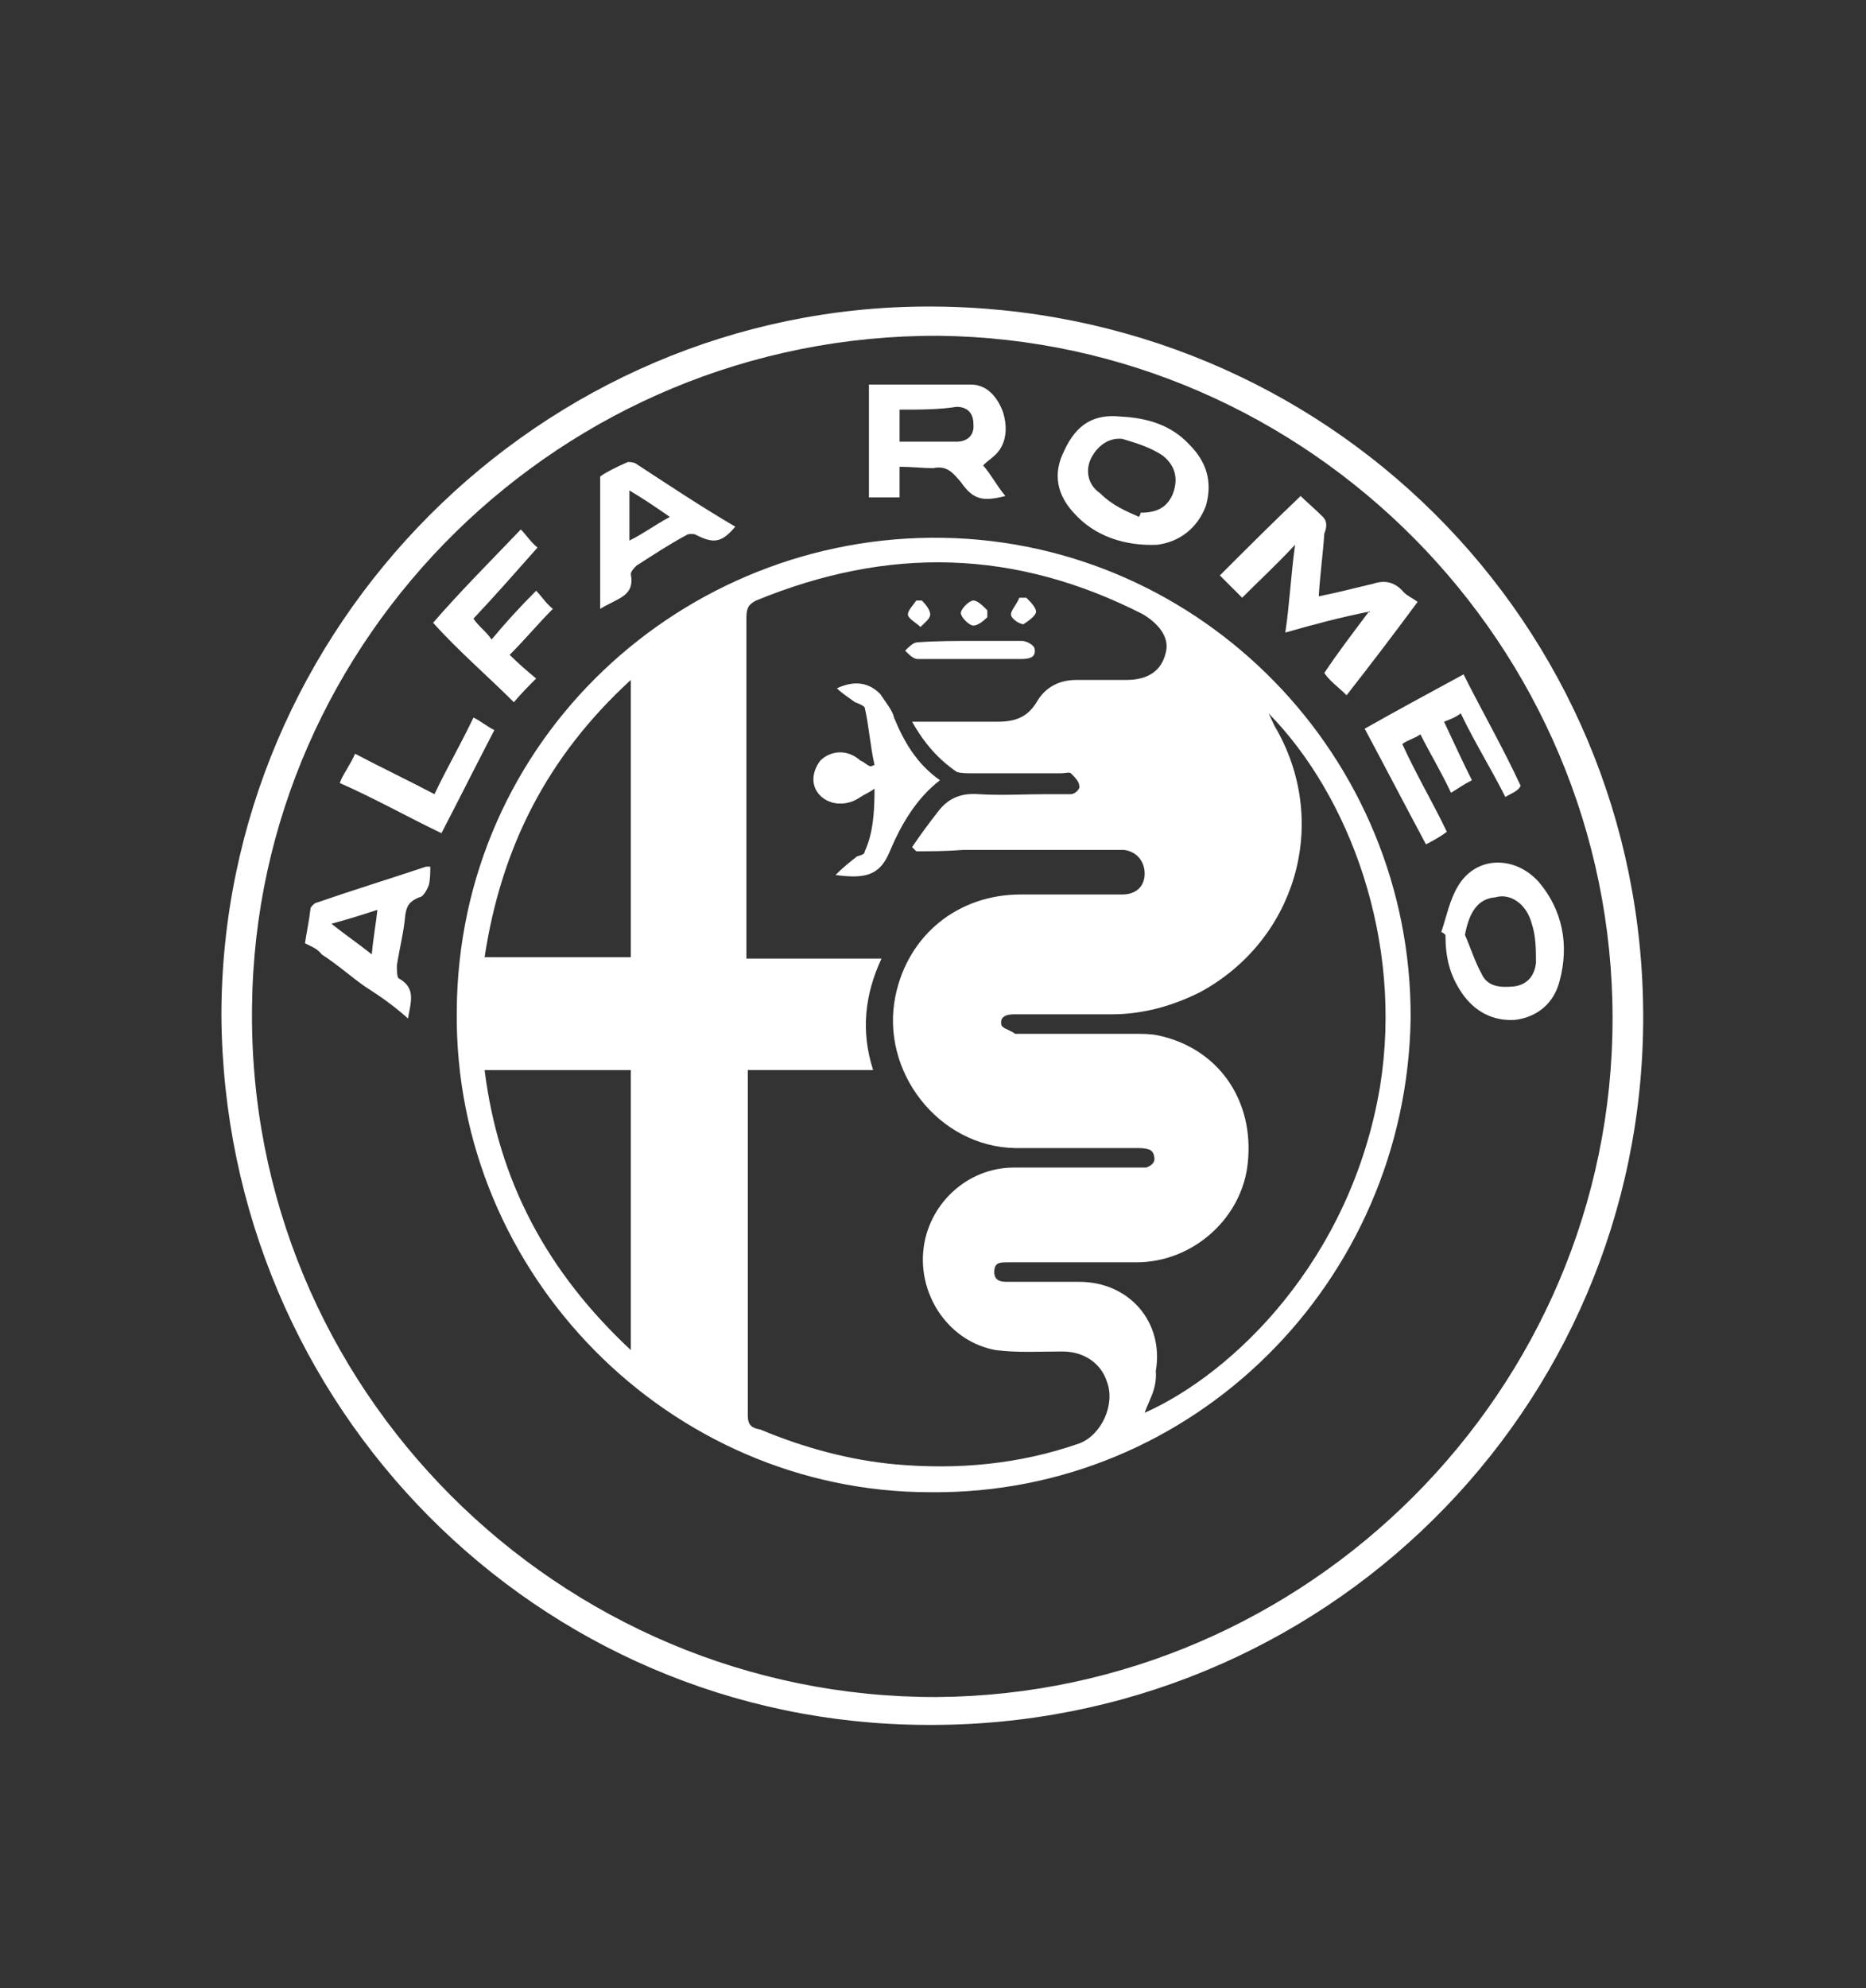
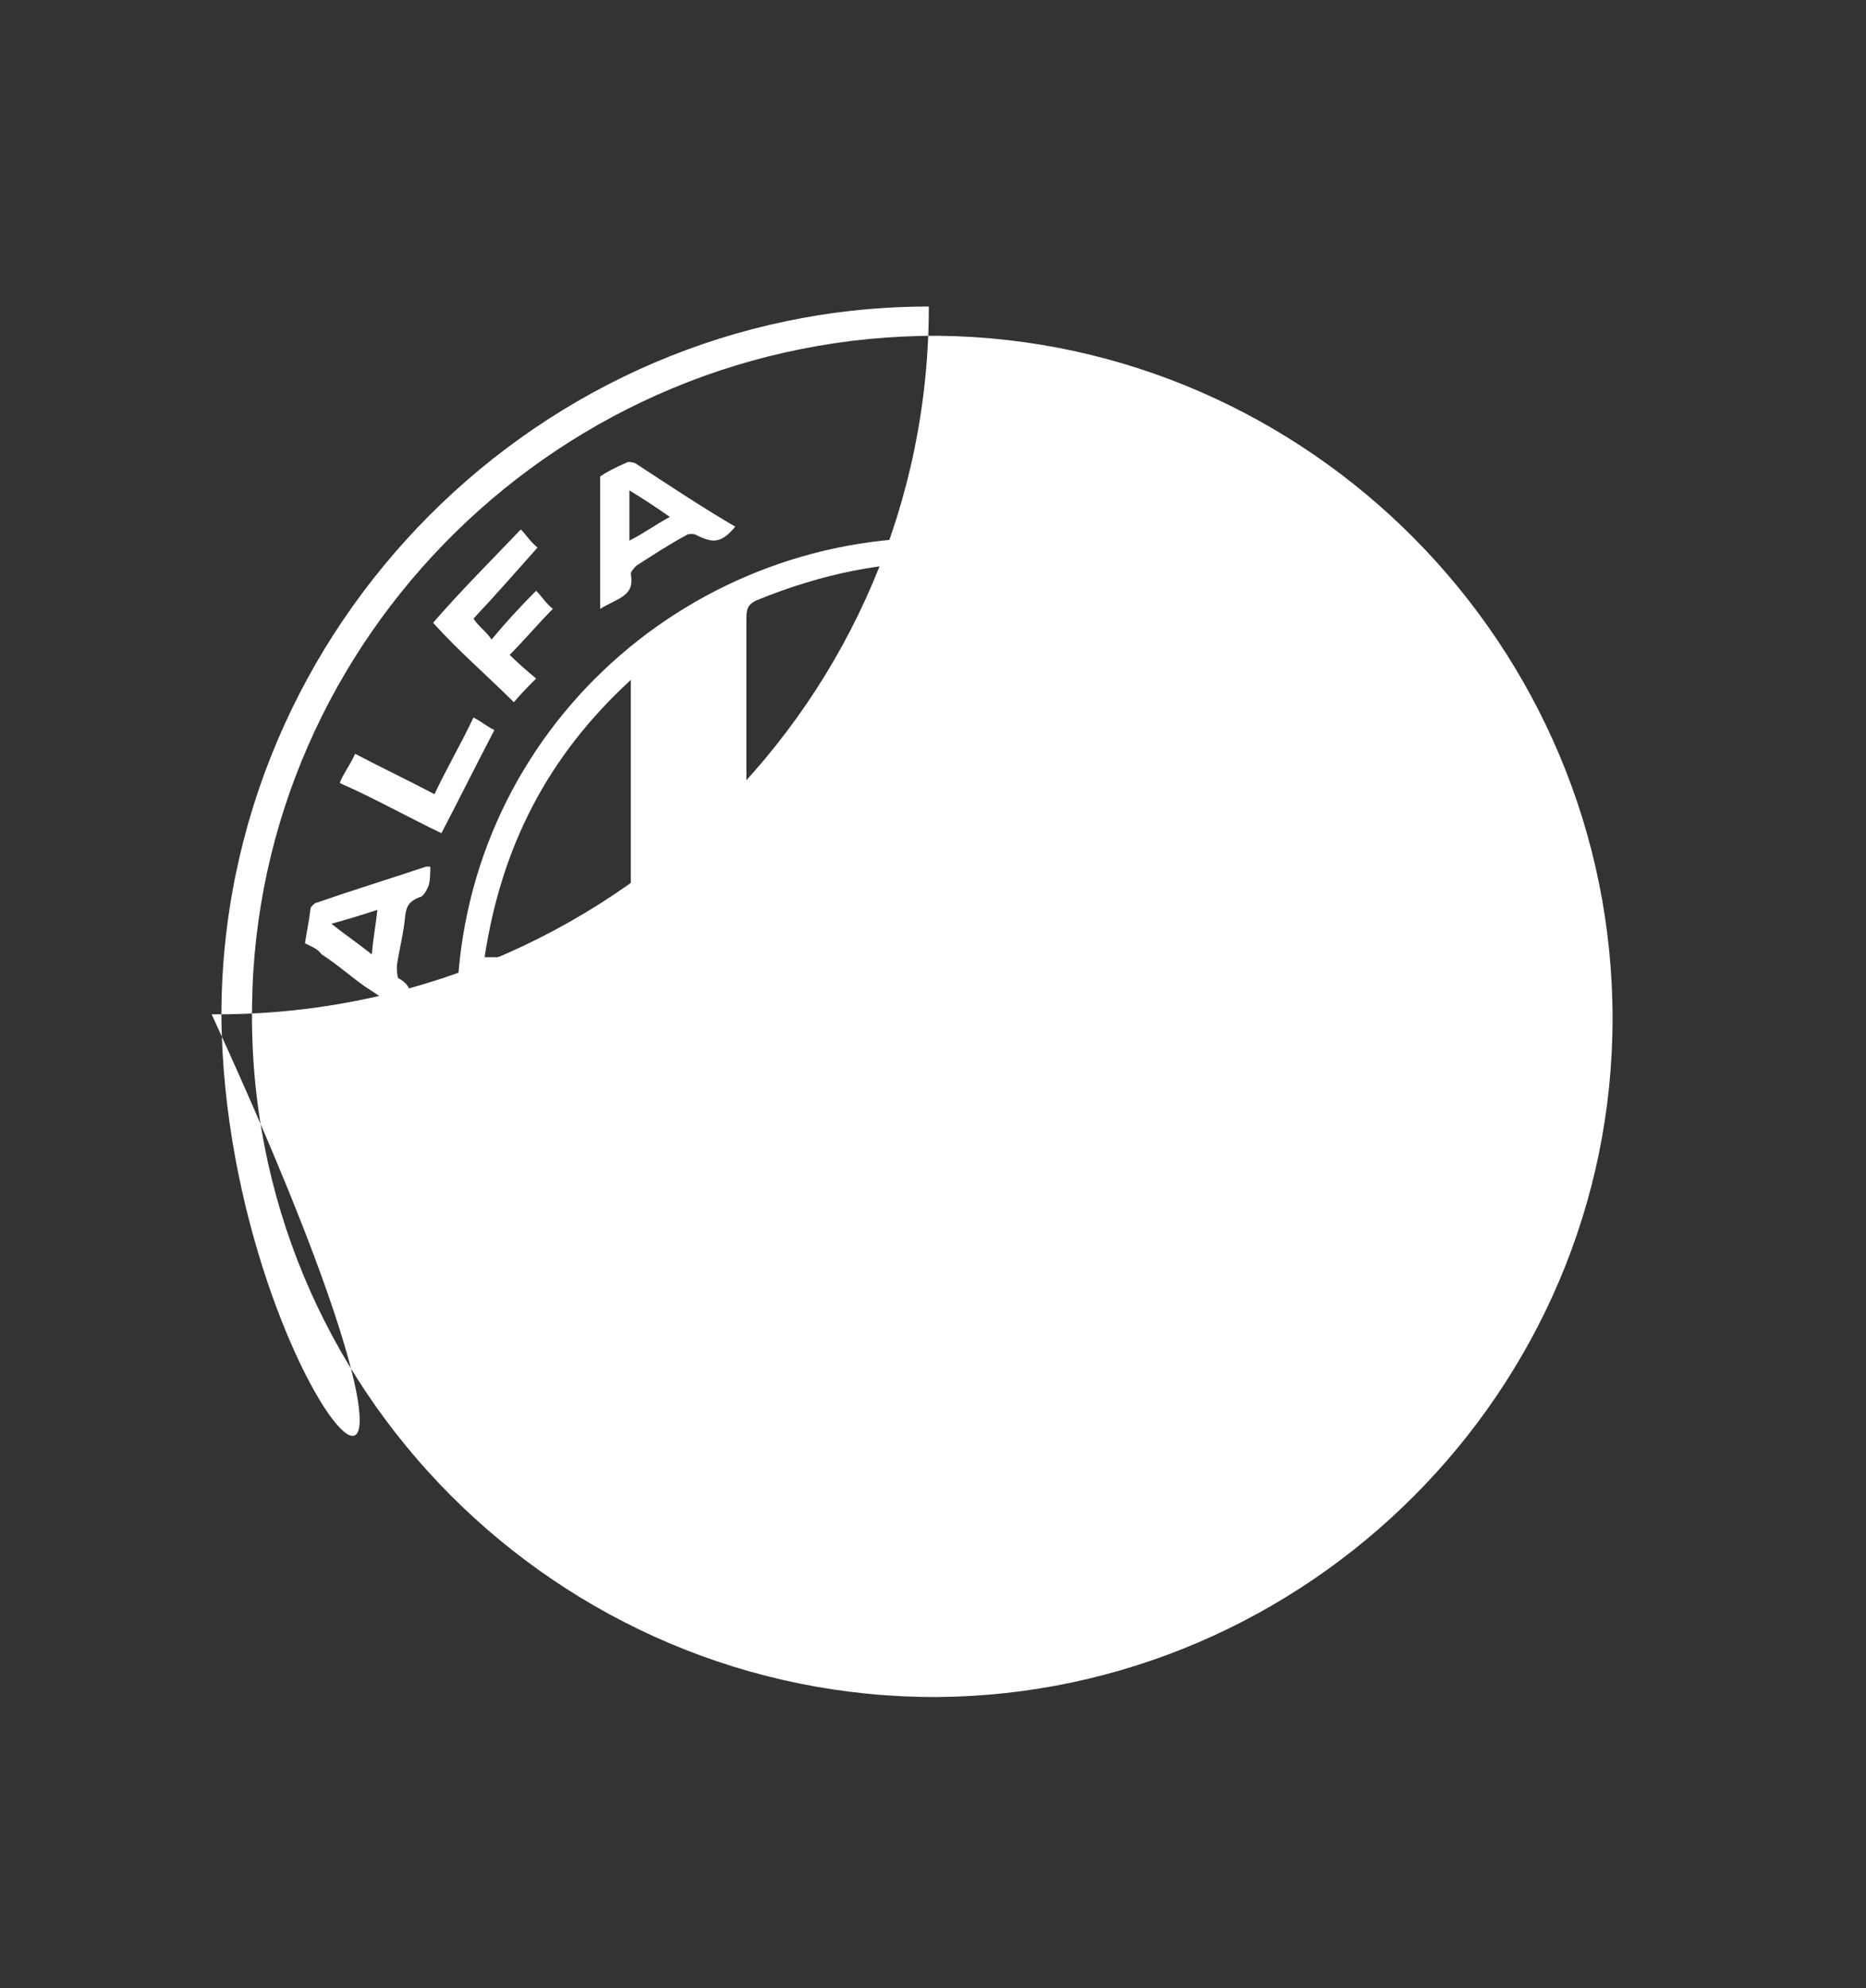
<svg xmlns="http://www.w3.org/2000/svg" version="1.1" id="Capa_1" x="0px" y="0px" viewBox="0 0 134 142.7" style="enable-background:new 0 0 134 142.7;" xml:space="preserve">
  <rect x="0" y="0" width="134" height="142.7" fill="#333333" stroke="none" />
  <style type="text/css">
	.st0{fill:#FFFFFF;}
</style>
  <g>
-     <path class="st0" d="M15.9,72.9C15.9,45,38.8,22,66.7,22c28.5,0,51.3,22.7,51.3,51c0,28.2-23,51-51.5,50.8   C38.6,123.7,16.1,101,15.9,72.9z M115.8,73.1c0-26.8-21.8-48.7-48.4-49c-27.1-0.1-49,21.7-49.3,48.1c-0.4,27.5,22.1,49.7,49.2,49.6   C93.9,121.6,115.8,99.8,115.8,73.1z" />
+     <path class="st0" d="M15.9,72.9C15.9,45,38.8,22,66.7,22c0,28.2-23,51-51.5,50.8   C38.6,123.7,16.1,101,15.9,72.9z M115.8,73.1c0-26.8-21.8-48.7-48.4-49c-27.1-0.1-49,21.7-49.3,48.1c-0.4,27.5,22.1,49.7,49.2,49.6   C93.9,121.6,115.8,99.8,115.8,73.1z" />
    <path class="st0" d="M32.8,72.6c0.1-19.6,16.3-34.3,34.9-34c18.6,0.3,33.7,15.7,33.6,34.5c-0.3,18.9-15.6,34.2-34.5,34   C48.1,107.1,32.6,91.5,32.8,72.6z M65.8,61.1c-0.1-0.1-0.1-0.1-0.3-0.3c0.6-0.9,1.2-1.7,1.9-2.6c0.7-0.9,1.6-1.3,2.9-1.2   c1.6,0.1,3.3,0,4.9,0c0.6,0,1.2,0,1.7,0c0.3,0,0.7-0.4,0.6-0.6c0-0.3-0.3-0.6-0.6-0.9c-0.1-0.1-0.4,0-0.7,0c-2.2,0-4.4,0-6.5,0   c-0.3,0-0.7,0-1-0.1c-1.3-0.9-2.3-2-3.2-3.6c2.2,0,4.1,0,6.1,0c1.3,0,2.2-0.3,2.9-1.5c0.6-1,1.6-1.5,2.8-1.5s2.5,0,3.6,0   c1.6,0,2.5-0.7,2.8-1.9c0.3-1-0.3-2-1.6-2.8c-9.2-4.7-18.3-4.9-27.8-1c-0.6,0.3-0.7,0.6-0.7,1.3c0,7.9,0,15.6,0,23.4   c0,0.3,0,0.6,0,1c3.3,0,6.4,0,9.7,0c-1.2,2.6-1.5,5.2-0.6,8c-3.2,0-6.1,0-9,0c0,0.1,0,0.3,0,0.4c0,8.1,0,16.3,0,24.4   c0,0.7,0.3,0.9,0.9,1c3.1,1.3,6.4,2.2,9.7,2.5c4.5,0.4,8.9,0,13.2-1.5c1.6-0.6,2.6-2.8,2-4.4c-0.4-1.3-1.6-2.2-3.2-2.2   s-3.2,0.1-4.8-0.1c-3.3-0.6-5.5-3.8-5.2-7.1c0.3-3.3,3.1-6,6.5-6c2.9,0,5.7,0,8.6,0c0.3,0,0.6,0,0.9,0c0.3-0.1,0.6-0.3,0.6-0.6   s-0.1-0.6-0.4-0.7c-0.3-0.1-0.6-0.1-0.9-0.1c-2.9,0-5.8,0-8.7,0c-5.5-0.1-9.7-5.5-8.6-10.9c0.9-4.4,4.5-7.3,9-7.3   c2.5,0,4.9,0,7.3,0c1,0,1.6-0.6,1.6-1.5c0-0.9-0.6-1.6-1.5-1.7c-0.3,0-0.6,0-0.9,0c-3.5,0-7.1,0-10.6,0   C67.8,61.1,66.8,61.1,65.8,61.1z M82.2,101.4c6.3-2.8,14.8-10.9,16.9-23.4c1.7-10.5-2.2-20.9-8-26.8c0.3,0.6,0.4,0.9,0.6,1.2   c3.8,6.8,1.3,15.1-5.5,18.8c-2,1-4.1,1.6-6.4,1.6s-4.7,0-7,0c-0.4,0-1,0.1-0.9,0.7c0,0.3,0.6,0.4,1,0.7c0.1,0,0.3,0,0.4,0   c2.8,0,5.5,0,8.1,0c0.6,0,1.2,0,1.7,0.1c4.4,0.9,7,4.7,6.5,9.2c-0.4,3.9-3.9,7.1-8,7.1c-3.1,0-6.1,0-9.2,0c-0.6,0-1,0-1,0.7   c0,0.7,0.6,0.7,1,0.7c1.7,0,3.3,0,5.1,0c3.6,0,6.1,2.9,5.5,6.4C83.1,99.7,82.5,100.5,82.2,101.4z M34.8,76.8   c1,8,4.5,14.5,10.5,20.1c0-6.8,0-13.5,0-20.1C41.8,76.8,38.3,76.8,34.8,76.8z M34.8,68.7c3.6,0,7,0,10.5,0c0-6.5,0-13.1,0-19.9   C39.3,54.3,36,60.8,34.8,68.7z" />
    <path class="st0" d="M89.2,42.9c-0.6-0.6-1-1-1.6-1.6c1.9-1.9,3.8-3.8,5.8-5.7c0.4,0.4,1,0.9,1.6,1.5c0.3,0.3,0.3,0.7,0.1,1.2   c-0.1,1.5-0.3,2.9-0.4,4.5c1.5-0.3,2.6-0.6,3.9-0.9c0.9-0.3,1.6-0.1,2.2,0.6c0.3,0.3,0.6,0.4,1,0.7c-1.7,2.3-3.3,4.4-5.1,6.7   c-0.6-0.6-1.2-1-1.6-1.6c1-1.5,2-2.8,3.2-4.4c-2,0.4-3.9,0.9-6,1.5c0.3-2,0.4-4.1,0.7-6.3C91.7,40.5,90.5,41.6,89.2,42.9z" />
-     <path class="st0" d="M64.6,33.5c0,0.9,0,1.5,0,2.2c-0.7,0-1.3,0-2.2,0c0-2.8,0-5.4,0-8.1c2.3,0,4.8,0,7.3,0c1.2,0,1.9,0.9,2.3,1.9   c0.4,1.2,0.3,2.5-0.7,3.3c-0.1,0.1-0.4,0.3-0.7,0.6c0.6,0.7,1,1.5,1.6,2.2c-1.6,0.4-2.3,0.3-3.2-1c-0.6-0.7-1-1.2-2-1   C66.2,33.6,65.5,33.5,64.6,33.5z M64.6,29.4c0,0.9,0,1.6,0,2.3c1.5,0,2.8,0,4.1,0c0.7,0,1.3-0.4,1.2-1.3c0-0.7-0.4-1.2-1.2-1.2   C67.4,29.4,66.1,29.4,64.6,29.4z" />
    <path class="st0" d="M80.5,29.9c1.9,0.1,3.6,0.6,4.9,2c1.2,1.2,1.7,2.6,1.2,4.4c-0.6,1.6-1.9,2.6-3.5,2.8c-2.3,0.1-4.5-0.6-6-2.3   c-1.2-1.3-1.5-2.8-0.7-4.4C77.3,30.4,78.6,29.7,80.5,29.9z M81.8,37.1c0-0.1,0.1-0.1,0.1-0.3c1.2,0,1.9-0.4,2.3-1.3   c0.4-1,0.3-2-0.7-2.8c-0.9-0.6-1.9-0.9-2.9-1.2c-0.9-0.1-1.7,0.4-2.2,1.3s-0.3,2,0.6,2.6C79.9,36.3,80.9,36.7,81.8,37.1z" />
    <path class="st0" d="M108.1,57.2c-1-2-2.2-3.9-3.2-6c-0.4,0.3-0.7,0.4-1.2,0.6c0.7,1.5,1.3,2.8,2,4.2c-0.6,0.3-1,0.6-1.5,0.9   c-0.7-1.5-1.5-2.8-2.2-4.2c-0.4,0.3-0.9,0.4-1.3,0.7c1,2.2,2.2,4.2,3.2,6.3c-0.4,0.3-0.9,0.6-1.5,0.9c-1.5-2.8-2.9-5.5-4.4-8.3   c2.3-1.3,4.7-2.6,7.1-3.9c1.3,2.6,2.8,5.2,4.1,8C109,56.8,108.6,56.9,108.1,57.2z" />
    <path class="st0" d="M103.5,66.9c0.4-1.2,0.6-2.3,1.2-3.3c1.3-2.2,4.1-2.2,5.8-0.3c1.7,2,2.2,4.5,1.5,7.1c-0.4,1.6-1.6,2.6-3.2,2.8   c-1.6,0.1-2.9-0.6-3.8-1.9c-0.9-1.3-1.2-2.6-1.2-4.2C103.6,66.9,103.5,66.9,103.5,66.9z M105.2,67.1c0.4,0.9,0.7,1.9,1.2,2.8   c0.4,0.9,1.3,1,2.3,0.9c0.9-0.1,1.5-0.7,1.6-1.7c0-0.9,0-1.9-0.3-2.8c-0.4-1.5-1.6-2.2-2.6-1.9C106.1,64.5,105.5,65.5,105.2,67.1z" />
    <path class="st0" d="M43.1,34.2c0.4-0.3,1.2-0.7,1.9-1c0.1-0.1,0.6,0,0.7,0.1c2.3,1.5,4.7,3.1,7.1,4.5c-1,1.2-1.6,1.2-2.8,0.6   c-0.1-0.1-0.6-0.1-0.7,0c-1.3,0.7-2.5,1.5-3.6,2.2c-0.1,0.1-0.4,0.4-0.4,0.6c0.3,1.6-0.9,1.7-2.2,2.5   C43.1,40.5,43.1,37.4,43.1,34.2z M48.1,37.1c-1-0.7-1.9-1.3-2.9-1.9c0,1.2,0,2.3,0,3.6C46.2,38.3,47,37.7,48.1,37.1z" />
    <path class="st0" d="M21.9,67.7c0.1-0.7,0.3-1.6,0.4-2.5c0-0.1,0.3-0.4,0.4-0.4c2.6-0.9,5.2-1.7,7.9-2.6c0.1,0,0.1,0,0.3,0   c0,0.4,0,0.9-0.1,1.3c-0.1,0.3-0.4,0.9-0.7,0.9c-0.7,0.3-0.9,0.6-1,1.3c-0.1,1.2-0.4,2.3-0.6,3.6c0,0.3,0,0.7,0.1,0.9   c1.3,0.7,0.9,1.7,0.7,2.9c-1-0.9-2-1.6-3.1-2.3c-1-0.7-2-1.6-3.1-2.3C22.8,68.1,22.5,68,21.9,67.7z M26.7,68.5   c0.1-1.2,0.3-2.2,0.4-3.2c-1.2,0.4-2.2,0.7-3.3,1C24.8,67.1,25.7,67.7,26.7,68.5z" />
    <path class="st0" d="M34,44.4c0.4,0.6,0.9,0.9,1.3,1.5c1-1.2,2-2.3,3.2-3.5c0.4,0.4,0.7,0.9,1.2,1.3c-1,1-2,2.2-3.1,3.3   c0.6,0.6,1.3,1.2,1.9,1.7c-0.6,0.6-1,1-1.6,1.7c-1.9-1.9-3.9-3.6-5.8-5.7c1.9-2.2,4.1-4.4,6.3-6.7c0.4,0.4,0.7,0.9,1.2,1.3   C37,41.1,35.6,42.7,34,44.4z" />
    <path class="st0" d="M25.5,54.1c1.9,1,3.8,1.9,5.7,2.9c0.9-1.9,1.9-3.6,2.8-5.5c0.6,0.3,0.9,0.6,1.5,0.9c-1.3,2.5-2.5,4.9-3.8,7.4   c-2.5-1.2-4.8-2.5-7.3-3.6C24.6,55.6,25.1,55,25.5,54.1z" />
    <path class="st0" d="M62.8,54.9c-0.3-1.3-0.4-2.8-0.7-4.1c0-0.1-0.4-0.3-0.7-0.4c-0.4-0.3-0.9-0.6-1.3-1c1.3-0.6,2.3-0.4,3.1,0.4   c0.4,0.6,0.9,1.2,1,1.7c0.7,1.7,1.6,3.3,3.3,4.5c-1.7,1.3-2.8,3.2-3.6,5.1c-0.7,1.7-1.7,2-3.9,1.7c0.6-0.6,1-0.9,1.5-1.3   c0.1-0.1,0.6-0.1,0.6-0.4c0.6-1.3,0.7-2.8,0.7-4.5c-0.4,0.3-0.7,0.4-1,0.6c-1,0.7-2.2,0.6-2.9-0.1s-0.6-1.7,0-2.5   c0.7-0.7,1.9-0.9,2.9,0c0.3,0.1,0.4,0.3,0.7,0.4C62.5,55,62.6,55,62.8,54.9z" />
-     <path class="st0" d="M69.9,46c1.2,0,2.3,0,3.5,0c0.3,0,0.9,0.3,0.9,0.6c0.1,0.6-0.4,0.7-1,0.7c-2.5,0-4.9,0-7.4,0   c-0.3,0-0.6-0.3-0.9-0.6c0.3-0.3,0.6-0.6,0.9-0.6C67.3,46,68.6,46,69.9,46z" />
    <path class="st0" d="M70.9,44.3c-0.3,0.3-0.7,0.6-1,0.6S69,44.3,69,44s0.6-0.9,0.9-0.9s0.7,0.4,1,0.7C70.9,44,70.9,44.1,70.9,44.3z   " />
    <path class="st0" d="M73.7,42.9c0.3,0.3,0.7,0.7,0.7,1c0,0.3-0.6,0.7-0.9,0.9c-0.3,0-0.9-0.4-0.9-0.7c0-0.3,0.4-0.7,0.6-1.2   C73.4,42.9,73.5,42.9,73.7,42.9z" />
    <path class="st0" d="M66.2,43.1c0.3,0.3,0.6,0.7,0.6,1c0,0.3-0.4,0.6-0.7,0.9c-0.3-0.3-0.9-0.6-0.9-0.9c0-0.3,0.4-0.7,0.6-1   C66,43.1,66.1,43.1,66.2,43.1z" />
  </g>
</svg>